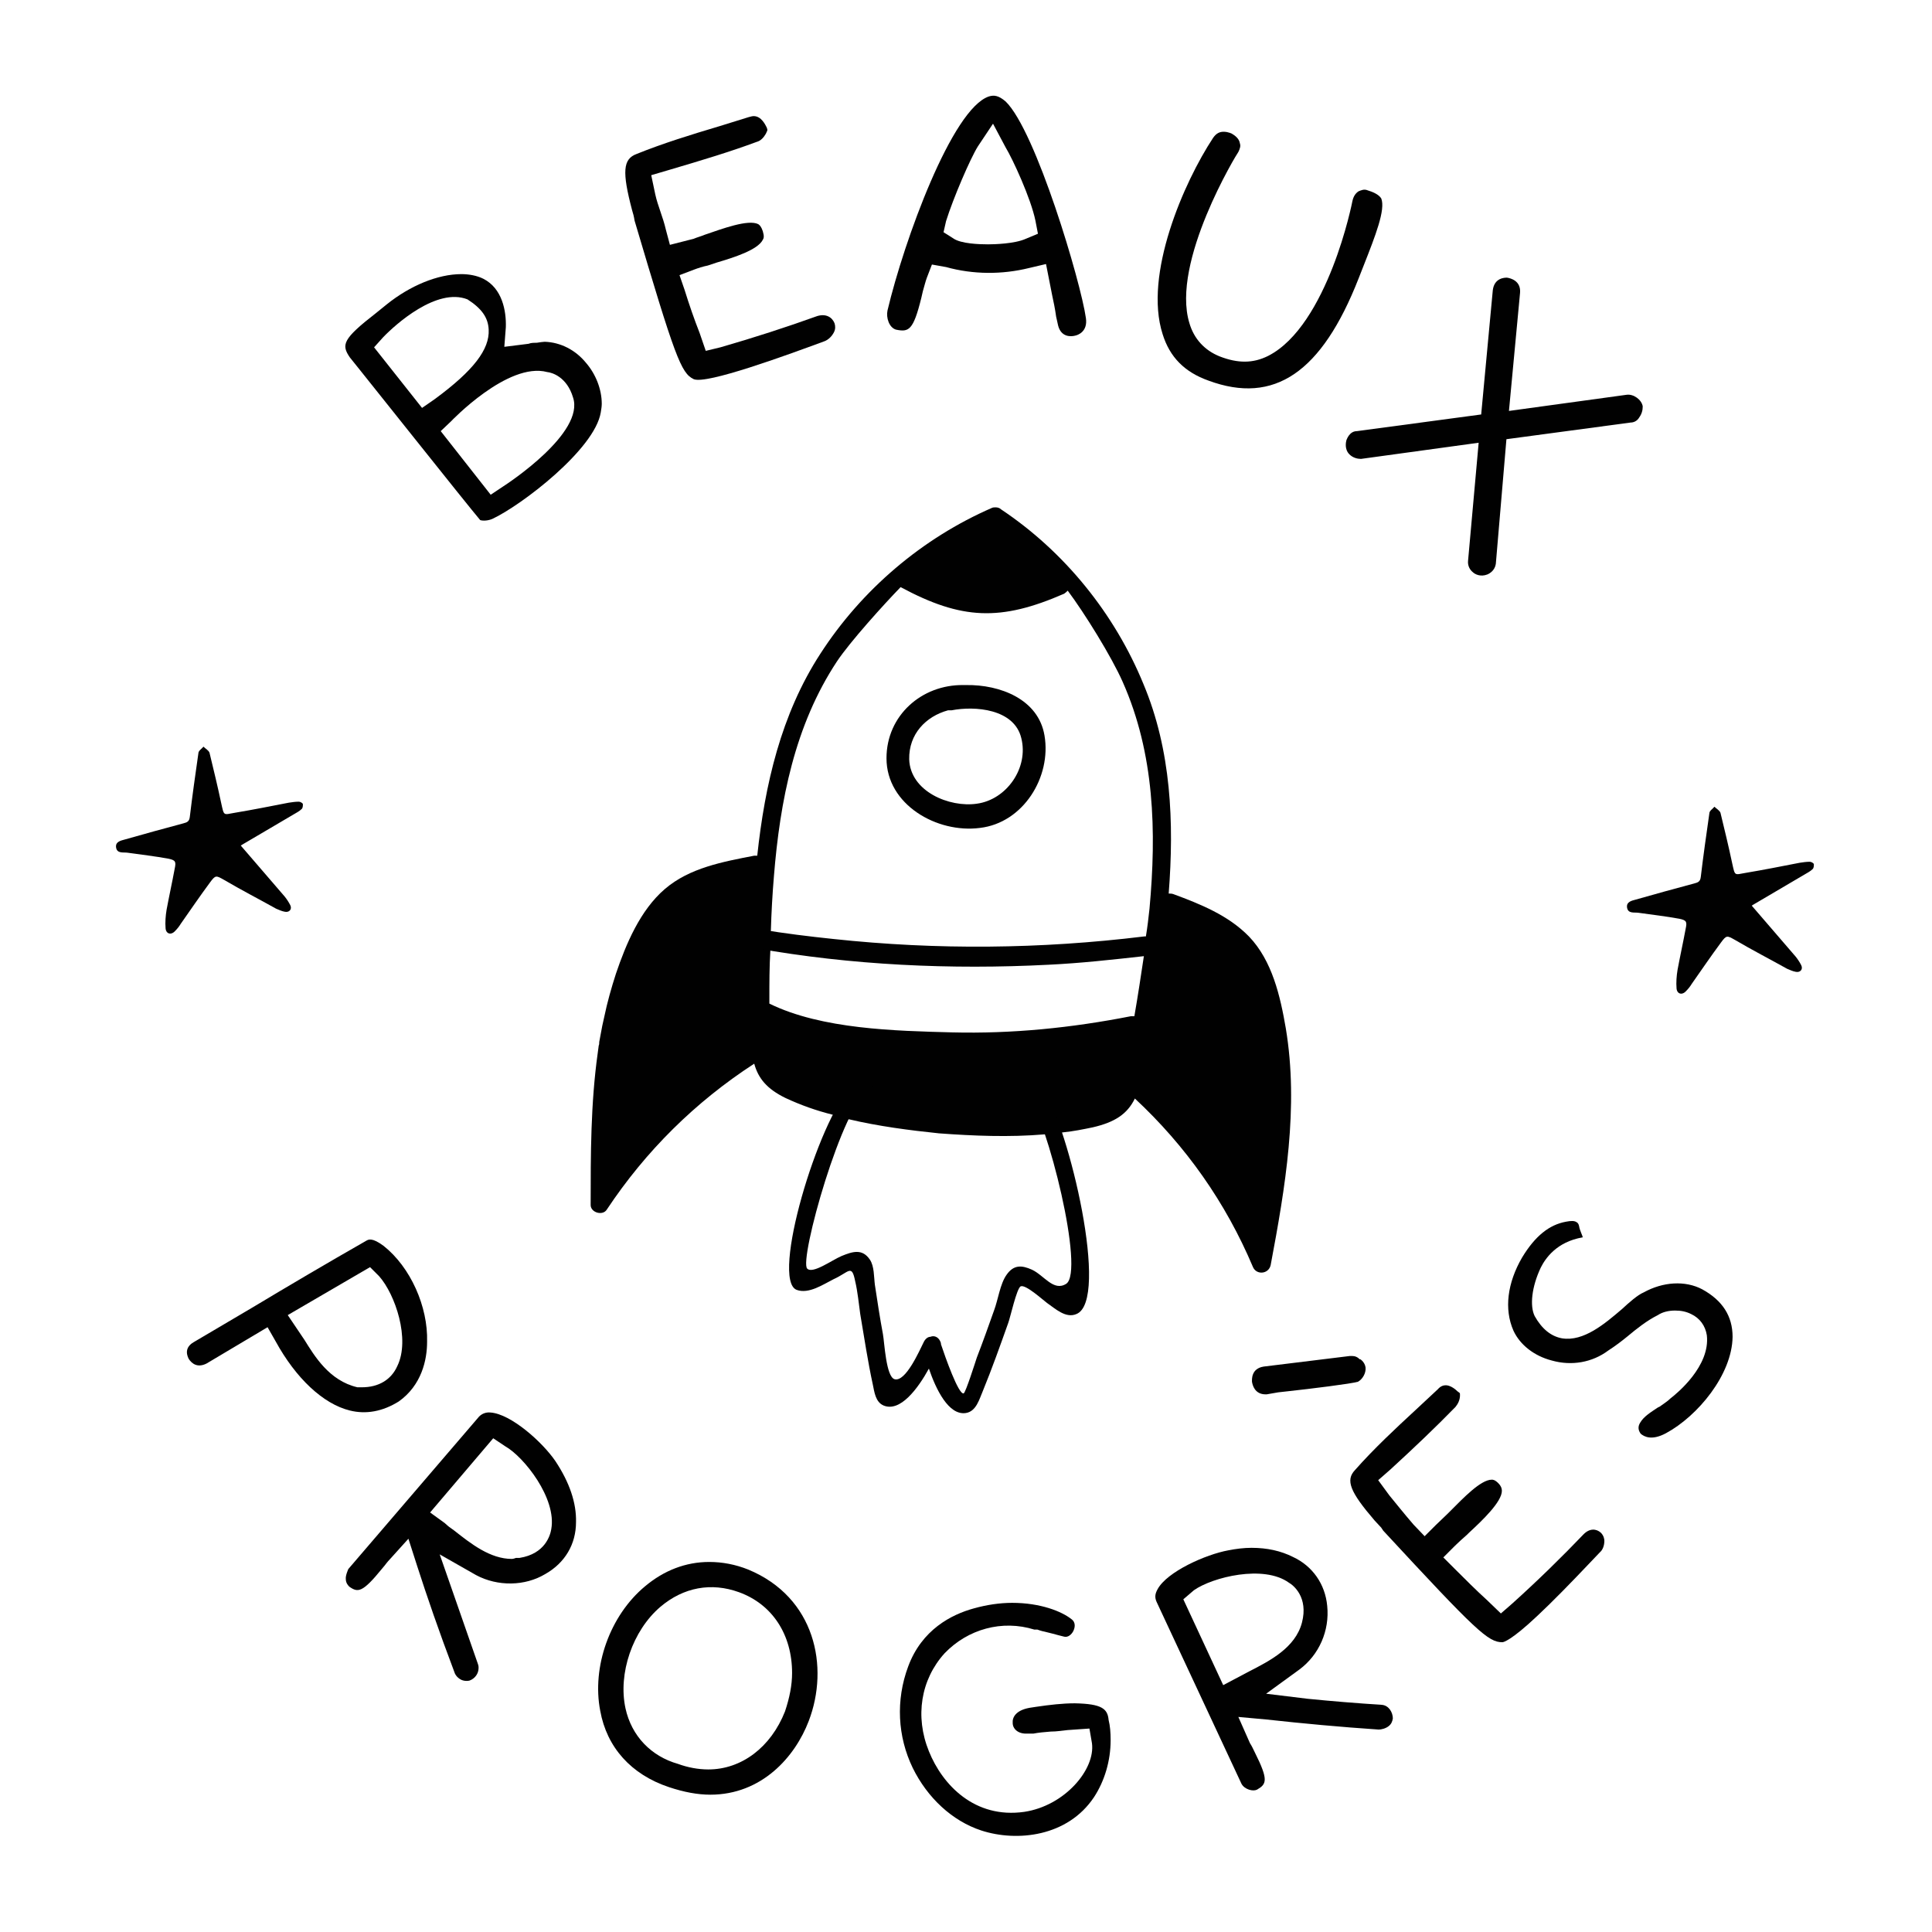
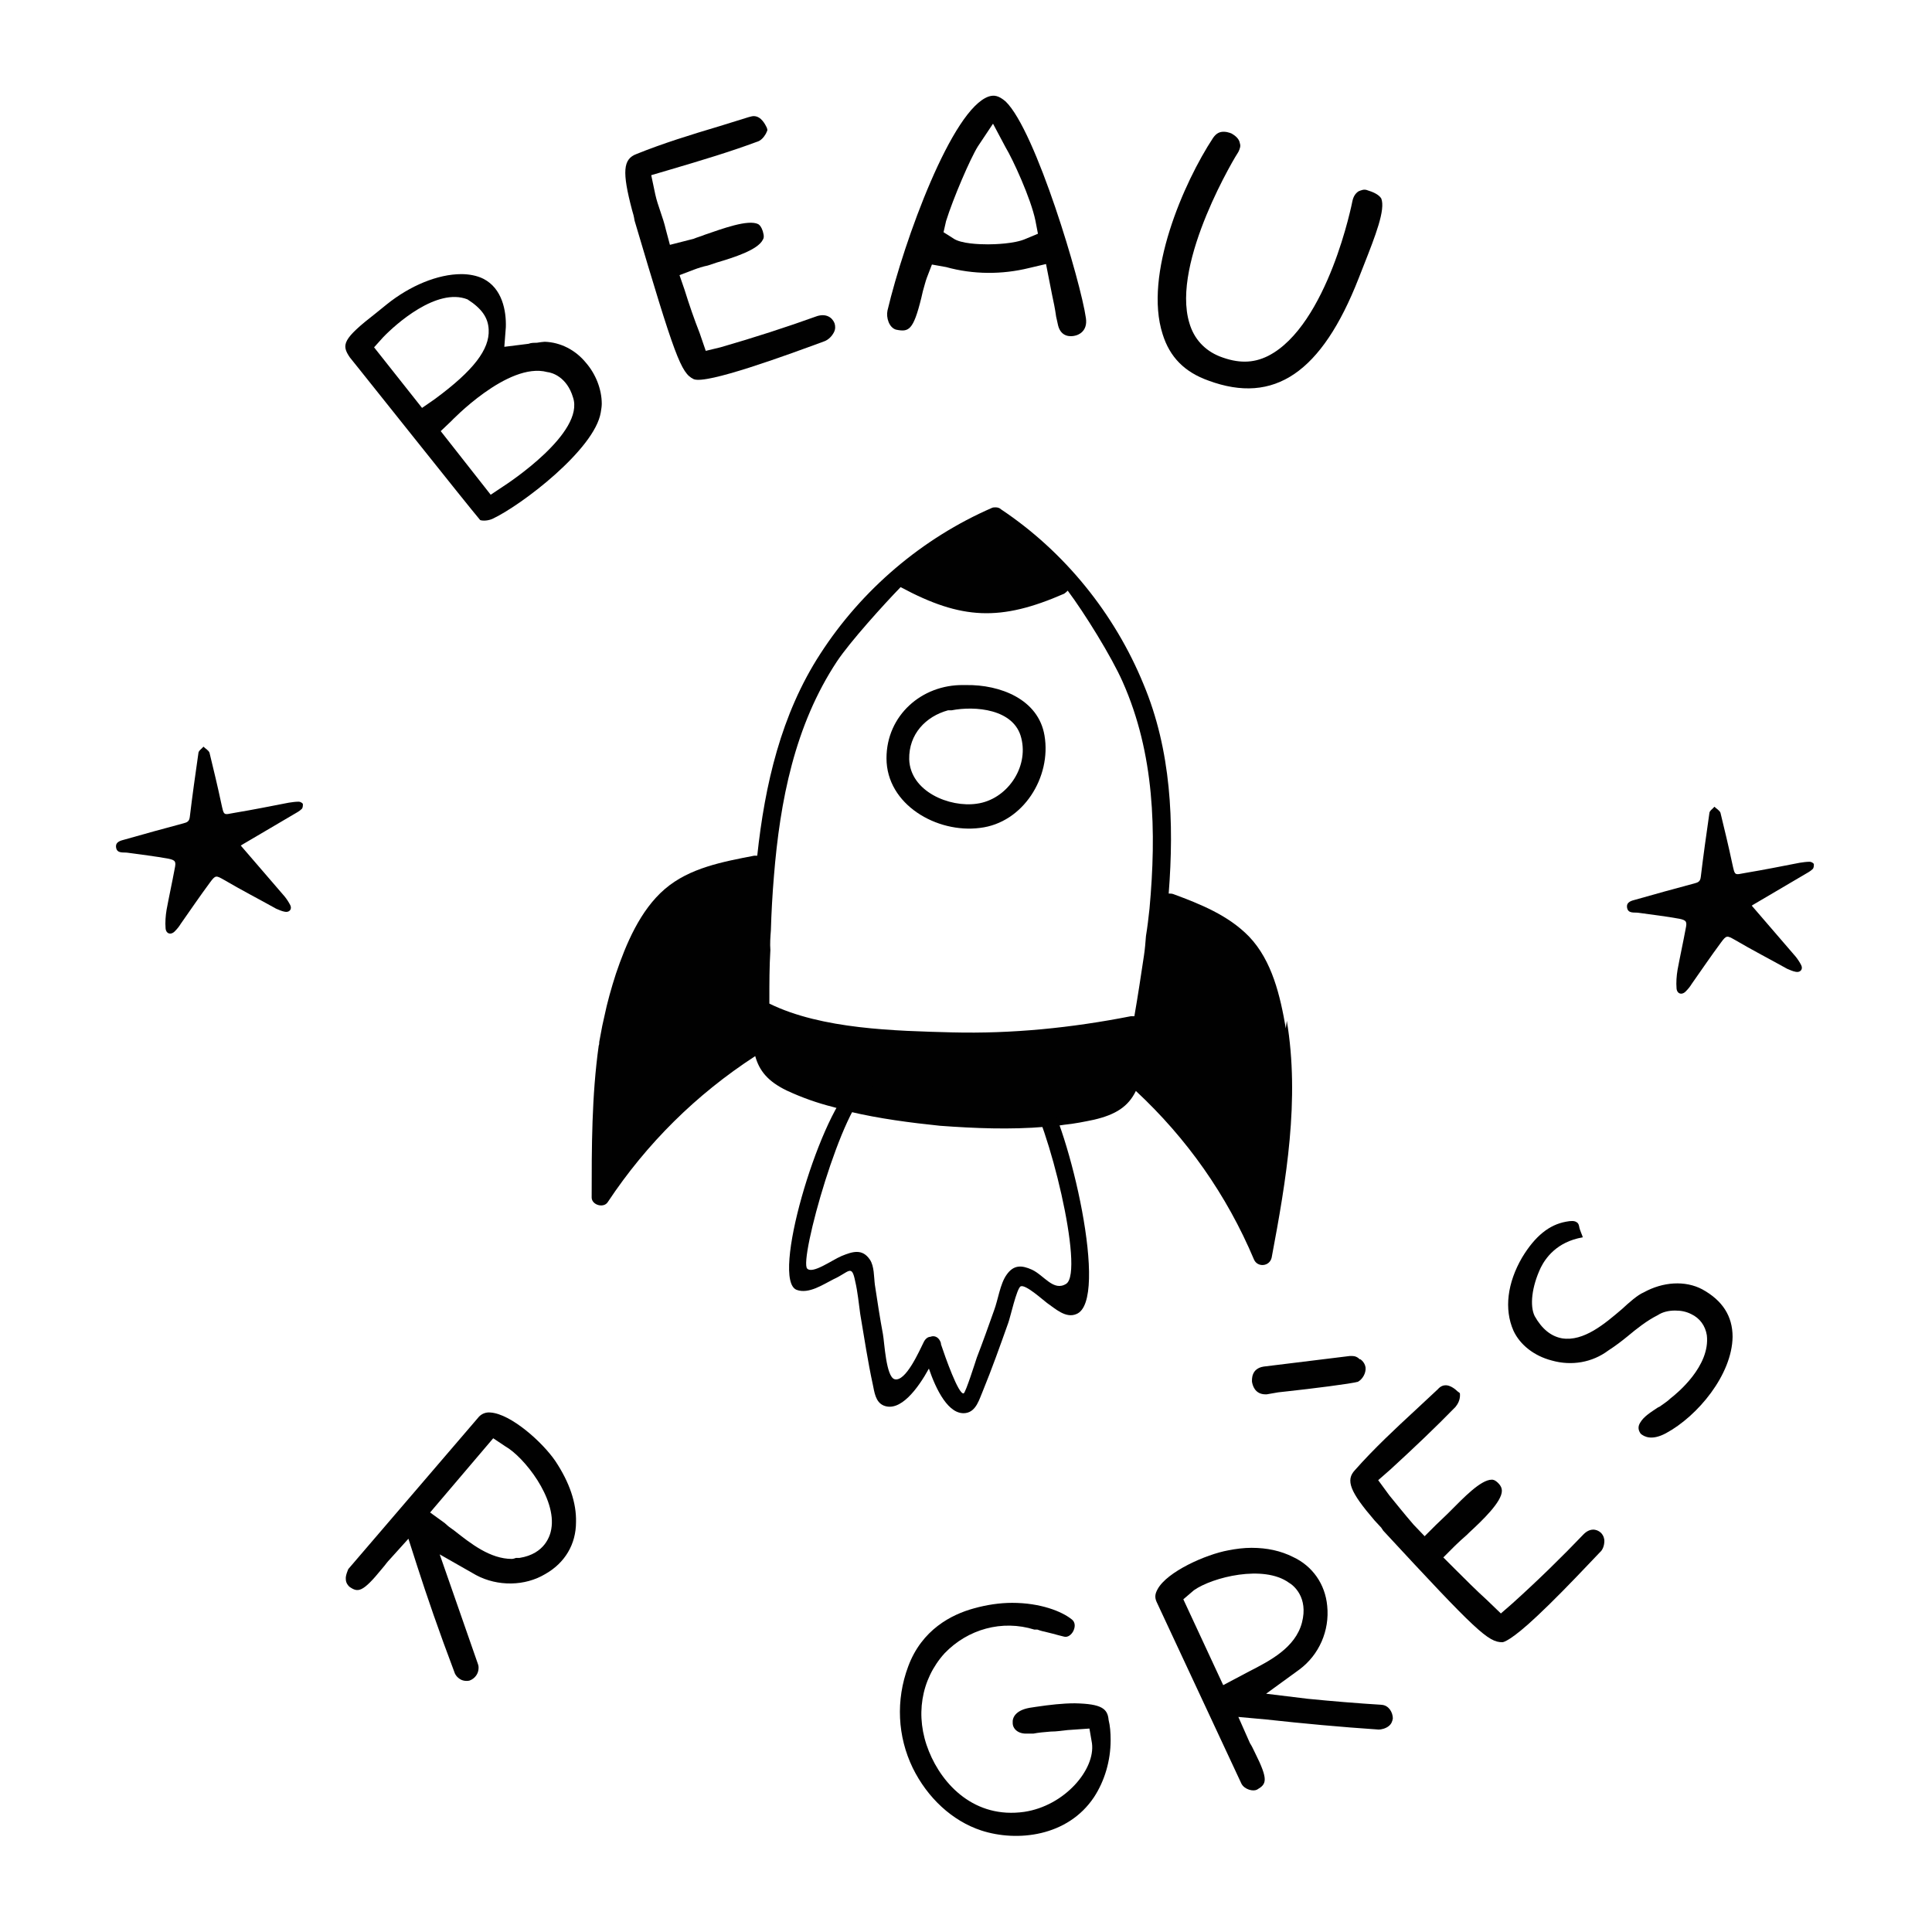
<svg xmlns="http://www.w3.org/2000/svg" id="Calque_1" data-name="Calque 1" viewBox="0 0 38.27 38.27">
  <path d="m34.7,17.94c.29.34.58.67.87,1.01.04.05.08.11.11.17.04.08-.02.15-.11.13-.06-.01-.12-.04-.17-.06-.34-.19-.69-.37-1.03-.57-.16-.09-.17-.1-.28.05-.2.27-.39.55-.58.82-.03.05-.07.1-.11.14-.08.09-.18.06-.19-.05-.01-.12,0-.25.02-.37.05-.27.11-.54.16-.81.03-.14.02-.17-.12-.2-.27-.05-.54-.08-.82-.12-.08-.01-.2.02-.22-.1-.02-.12.1-.14.17-.16.39-.11.78-.22,1.16-.32.08-.02.12-.04.13-.13.05-.42.11-.84.17-1.26,0-.05.07-.09.1-.13.04.04.1.07.12.12.08.33.16.66.23.99.06.27.04.24.27.2.36-.06.71-.13,1.07-.2.07-.01.13-.02.2-.02.03,0,.08.03.08.05,0,.03,0,.08-.03.1-.04.04-.1.07-.15.1-.34.2-.68.4-1.02.6-.02.01-.04.03-.05.03Z" style="fill: #010101; stroke-width: 0px;" />
  <path d="m4.77,16.75c.29.34.58.67.87,1.01.04.05.08.11.11.17.04.08-.02.15-.11.13-.06-.01-.12-.04-.17-.06-.34-.19-.69-.37-1.03-.57-.16-.09-.17-.1-.28.05-.2.27-.39.55-.58.82-.03.05-.07.1-.11.14-.08.09-.18.06-.19-.05-.01-.12,0-.25.02-.37.05-.27.11-.54.16-.81.03-.14.02-.17-.12-.2-.27-.05-.54-.08-.82-.12-.08-.01-.2.02-.22-.1-.02-.12.1-.14.17-.16.39-.11.78-.22,1.16-.32.08-.02.12-.04.13-.13.05-.42.11-.84.17-1.26,0-.05.07-.09.1-.13.04.04.1.07.12.12.08.33.16.66.23.99.06.27.04.24.27.2.36-.06.71-.13,1.07-.2.07-.01.13-.02.2-.02.03,0,.08.03.08.05,0,.03,0,.08-.03.1-.04.04-.1.07-.15.1-.34.2-.68.4-1.02.6-.02.01-.04.03-.05.03Z" style="fill: #010101; stroke-width: 0px;" />
  <g>
    <g>
-       <path d="m25.47,20.37c-.11-.64-.27-1.34-.73-1.82-.41-.42-.96-.64-1.5-.84-.03-.01-.06-.01-.09-.01.11-1.41.05-2.84-.5-4.15-.57-1.39-1.56-2.62-2.82-3.46-.03-.03-.07-.04-.11-.04-.02,0-.05,0-.07.01-1.38.6-2.58,1.62-3.4,2.89-.78,1.2-1.1,2.6-1.25,4h-.06c-.62.12-1.28.24-1.77.66-.49.42-.77,1.09-.97,1.68-.09.28-.17.56-.23.85l-.04.18c-.02.11-.04.22-.06.32,0,.01,0,.06-.01.07l-.02.15c-.14,1-.14,2.01-.14,3.01,0,.15.24.22.32.09.77-1.16,1.75-2.13,2.92-2.89.08.29.25.5.62.68.3.14.61.25.93.33.11.03.21.06.32.09.59.14,1.21.22,1.79.28.68.05,1.39.08,2.09.02h.01c.12-.01.24-.02.36-.04.2-.02.4-.06.59-.1.43-.1.68-.26.83-.57,1.01.94,1.8,2.06,2.34,3.34.07.16.31.14.35-.04.29-1.54.56-3.13.3-4.69Zm-3-.24h-.07c-1.17.23-2.35.35-3.54.32-1.12-.03-2.58-.06-3.62-.57v-.09c0-.32,0-.64.02-.97-.01-.13,0-.26.01-.39.01-.35.03-.71.06-1.07.12-1.49.41-2.99,1.25-4.26.26-.39.93-1.13,1.26-1.47,1.21.65,1.98.68,3.24.13.03-.02.05-.04.07-.06.33.44.87,1.31,1.09,1.81.63,1.42.67,2.96.53,4.49-.02.18-.04.36-.07.54-.01.13-.02.26-.04.39-.06.4-.12.8-.19,1.2Z" style="fill: #010101; stroke-width: 0px;" />
+       <path d="m25.47,20.37c-.11-.64-.27-1.34-.73-1.82-.41-.42-.96-.64-1.5-.84-.03-.01-.06-.01-.09-.01.11-1.41.05-2.84-.5-4.15-.57-1.39-1.56-2.62-2.82-3.46-.03-.03-.07-.04-.11-.04-.02,0-.05,0-.07.01-1.38.6-2.58,1.62-3.4,2.89-.78,1.2-1.1,2.6-1.25,4h-.06c-.62.12-1.28.24-1.77.66-.49.42-.77,1.09-.97,1.68-.09.28-.17.56-.23.85l-.04.18c-.02.11-.04.22-.06.32,0,.01,0,.06-.01.07c-.14,1-.14,2.01-.14,3.01,0,.15.24.22.32.09.77-1.16,1.75-2.13,2.92-2.89.08.29.25.5.62.68.3.14.61.25.93.33.11.03.21.06.32.09.59.14,1.21.22,1.79.28.68.05,1.39.08,2.09.02h.01c.12-.01.24-.02.36-.04.2-.02.4-.06.59-.1.43-.1.68-.26.83-.57,1.01.94,1.8,2.06,2.34,3.34.07.16.31.14.35-.04.29-1.54.56-3.13.3-4.69Zm-3-.24h-.07c-1.17.23-2.35.35-3.54.32-1.12-.03-2.58-.06-3.62-.57v-.09c0-.32,0-.64.02-.97-.01-.13,0-.26.01-.39.01-.35.03-.71.06-1.07.12-1.49.41-2.99,1.25-4.26.26-.39.93-1.13,1.26-1.47,1.21.65,1.98.68,3.24.13.03-.02.05-.04.07-.06.33.44.87,1.31,1.09,1.81.63,1.42.67,2.96.53,4.49-.02.18-.04.36-.07.54-.01.13-.02.26-.04.39-.06.4-.12.8-.19,1.2Z" style="fill: #010101; stroke-width: 0px;" />
      <path d="m20.33,21.63c.43.58,1.16,3.56.79,3.8-.25.16-.44-.17-.68-.28-.2-.09-.36-.1-.5.1-.13.18-.17.5-.25.71-.11.31-.22.62-.34.93-.03.09-.22.69-.26.71-.1.04-.37-.73-.45-.97,0-.03-.01-.05-.02-.07-.04-.08-.12-.11-.19-.08-.05,0-.1.04-.13.1-.09.18-.36.8-.58.74-.17-.05-.2-.73-.23-.89-.06-.32-.11-.65-.16-.98-.02-.15-.01-.37-.1-.5-.15-.22-.34-.16-.56-.07-.19.08-.57.36-.68.25-.17-.16.71-3.3,1.23-3.54.21-.1-.19-.22-.36-.06-.65.65-1.6,3.82-1.08,4.02.24.09.53-.11.73-.21.31-.14.36-.31.43.04.05.21.07.44.1.65.08.47.15.94.25,1.4.03.14.05.34.21.41.33.14.68-.33.9-.73.14.41.39.93.73.88.21-.03.27-.28.34-.44.18-.44.34-.89.5-1.34.04-.1.17-.7.25-.73.1-.04.45.28.52.33.16.11.37.31.58.22.67-.26-.15-3.71-.65-4.44-.13-.19-.5-.15-.36.04Z" style="fill: #010101; stroke-width: 0px;" />
      <path d="m20.69,14.57c-.12-.72-.88-1.01-1.55-1h-.06c-.82-.01-1.52.6-1.52,1.45,0,.92,1,1.49,1.85,1.38.86-.1,1.42-1.01,1.28-1.83Zm-1.34,1.35c-.54.08-1.32-.24-1.34-.88-.01-.5.33-.85.77-.97h.07c.46-.09,1.24-.03,1.38.55.15.59-.29,1.22-.88,1.3Z" style="fill: #010101; stroke-width: 0px;" />
    </g>
    <g>
-       <path d="m7.6,24.68c-.23-.17-.3-.13-.35-.1-.77.44-1.5.87-2.25,1.32l-1.17.69c-.2.12-.11.29-.09.33.06.09.17.18.35.09l1.21-.72.16.28c.4.73.94,1.24,1.47,1.37.32.08.65.02.97-.18.45-.32.56-.82.56-1.18.02-.7-.33-1.48-.86-1.9Zm.27,2.38c-.12.27-.37.42-.7.42h-.09c-.56-.13-.85-.62-1.05-.94l-.33-.49,1.63-.95.18.18c.32.36.62,1.25.36,1.78Z" style="fill: #010101; stroke-width: 0px;" />
      <path d="m11,28.94c-.26-.38-.88-.93-1.28-.96-.09-.01-.17.02-.23.08l-2.59,3.02s-.06.13-.05.2c0,.08.05.13.07.15.17.12.26.12.65-.36l.05-.06s.06-.08.1-.12l.37-.41.17.53c.2.62.43,1.29.74,2.11.02.07.08.13.15.16.05.02.11.02.15.01.11-.04.18-.14.18-.25,0-.02,0-.04-.01-.07l-.76-2.18.72.41c.43.23.97.22,1.37-.02.39-.22.61-.59.61-1.03.01-.38-.13-.79-.41-1.21Zm-.08,1.35c-.02.12-.12.49-.63.57h-.07s-.05.02-.08.02c-.43,0-.81-.3-1.14-.56l-.11-.08s-.06-.05-.08-.07l-.29-.21,1.25-1.47.24.16c.37.21,1.02,1.03.91,1.64Z" style="fill: #010101; stroke-width: 0px;" />
-       <path d="m14.82,31.09c-.25-.1-.51-.15-.77-.15-.47,0-.9.17-1.27.48-.7.58-1.06,1.6-.89,2.47.13.72.61,1.26,1.36,1.51.3.1.57.15.82.15,1.02,0,1.68-.75,1.95-1.46.41-1.07.13-2.45-1.2-3Zm.73,2.81c-.28.71-.86,1.15-1.52,1.15-.2,0-.41-.04-.6-.11-.53-.15-.92-.55-1.04-1.1-.15-.69.14-1.54.69-2.01.46-.39,1.01-.49,1.56-.29.66.24,1.05.84,1.05,1.6,0,.24-.05.49-.14.76Z" style="fill: #010101; stroke-width: 0px;" />
      <path d="m21.96,34.07h0c-.02-.22-.13-.32-.67-.33-.24,0-.5.03-.77.07l-.13.02c-.27.05-.34.19-.33.3,0,.11.1.22.29.21h.12c.1-.02.22-.03.34-.04.12,0,.24-.02.34-.03l.43-.03.05.29c.07.52-.54,1.24-1.34,1.36-.98.14-1.62-.53-1.89-1.2-.28-.69-.16-1.42.31-1.94.46-.48,1.14-.67,1.78-.47h.06s.08.03.14.04l.16.04c.07.02.15.04.23.06s.15-.05.18-.11.06-.17-.04-.24c-.19-.15-.61-.32-1.17-.32-.25,0-.51.04-.76.11-.44.12-1.03.42-1.3,1.15-.25.67-.21,1.39.09,2.01.29.59.78,1.05,1.36,1.24.71.23,1.71.12,2.23-.66.21-.32.33-.72.33-1.13,0-.15-.01-.28-.04-.4Z" style="fill: #010101; stroke-width: 0px;" />
      <path d="m27.37,33.77c-.47-.03-.97-.07-1.47-.12l-.82-.1.66-.48c.39-.29.6-.77.55-1.26-.04-.43-.29-.79-.68-.97-.24-.12-.51-.18-.82-.18-.15,0-.31.02-.46.05-.44.08-1.21.42-1.4.77-.05.09-.06.16-.02.25l1.68,3.6c.03.06.09.1.15.12s.12.02.16,0c.19-.11.23-.19-.04-.73-.04-.08-.06-.13-.1-.19l-.23-.52.55.05c.73.08,1.48.15,2.23.2.05,0,.14-.02.2-.07.05-.04.07-.09.08-.15,0-.12-.08-.26-.22-.27Zm-2.63-.66l-.51.27-.79-1.7.21-.18c.37-.26,1.38-.51,1.88-.15.09.05.39.29.26.79-.13.5-.64.76-1.05.97Z" style="fill: #010101; stroke-width: 0px;" />
      <path d="m31.71,30.36c-.09-.08-.22-.09-.34.03-.43.45-.9.91-1.41,1.37l-.23.2-.27-.26c-.22-.2-.43-.41-.64-.62l-.23-.23.23-.23c.07-.07.15-.14.24-.22l.04-.04c.26-.24.65-.61.65-.83,0-.05-.02-.1-.07-.15-.07-.07-.11-.07-.13-.07-.22,0-.57.37-.81.61l-.06.06c-.09.09-.17.16-.24.23l-.22.22-.22-.23c-.19-.22-.34-.41-.48-.58l-.22-.3.24-.21c.48-.44.9-.84,1.29-1.24.05-.06.09-.14.09-.23,0-.06,0-.04-.05-.08-.07-.07-.16-.12-.23-.12-.04,0-.1.01-.16.08l-.44.41c-.39.36-.83.77-1.2,1.19-.19.2-.1.43.39,1,.04.04.09.1.13.14l.04.06c1.85,2,2.08,2.21,2.36,2.21.02,0,.17-.03.69-.52.31-.29.67-.66,1.04-1.05l.2-.21c.06-.05.09-.14.09-.23,0-.03-.01-.1-.07-.16Zm-4.77-3.43h0c-.05-.05-.1-.07-.16-.07-.01,0-.03,0-.04,0l-1.71.21c-.25.04-.23.26-.23.3.01.06.05.25.27.25h.02s.11-.02.23-.04l.18-.02c.46-.05,1.27-.15,1.4-.19.09-.05.16-.17.15-.28-.01-.07-.05-.13-.11-.17Z" style="fill: #010101; stroke-width: 0px;" />
      <path d="m33.72,25.54c-.34-.18-.78-.15-1.16.06-.12.05-.29.2-.43.33-.34.29-.76.65-1.19.58-.22-.04-.4-.19-.54-.44-.1-.2-.06-.58.12-.96.09-.18.31-.51.83-.6.01-.01-.06-.14-.07-.22-.01-.05-.03-.07-.05-.08-.04-.03-.11-.03-.21-.01-.33.06-.61.28-.87.71-.29.5-.36,1.02-.17,1.45.13.28.41.5.76.59.39.11.8.04,1.12-.2.14-.09.27-.19.38-.28.18-.15.38-.31.6-.42.09-.06.21-.09.34-.09.12,0,.22.02.32.07.17.08.28.23.31.42.07.61-.59,1.15-.72,1.25-.06.06-.13.1-.21.16l-.04.02c-.15.1-.28.18-.35.3-.05.08-.04.15.01.22.07.06.22.14.5-.01.63-.34,1.31-1.16,1.32-1.91,0-.41-.2-.72-.6-.94Z" style="fill: #010101; stroke-width: 0px;" />
    </g>
    <g>
      <path d="m11.61,7.19c-.21-.26-.51-.41-.82-.42-.03,0-.09.01-.16.02-.06,0-.11,0-.16.02l-.48.06.03-.39c.01-.32-.07-.77-.45-.96-.12-.06-.28-.09-.43-.09-.47,0-1.02.23-1.48.6l-.21.17c-.67.52-.69.63-.52.88,0,0,.09.11,1.27,1.59.59.74,1.19,1.49,1.31,1.63.01.01.12.03.24-.02.58-.27,2.03-1.38,2.15-2.11.01-.06.02-.12.02-.17,0-.29-.12-.59-.31-.81Zm-3.09.78l-.16.11-.95-1.2.18-.2c.24-.25,1.06-.99,1.67-.75.28.18.41.36.42.6.02.39-.3.81-1.06,1.37l-.1.07Zm1.44,1.67l-.24.16-.99-1.26.2-.19s1.13-1.19,1.91-.98c.1.01.39.1.51.5.24.7-1.28,1.7-1.39,1.77Z" style="fill: #010101; stroke-width: 0px;" />
      <path d="m16.19,6.26c-.61.22-1.26.43-1.92.62l-.29.07-.12-.35c-.11-.28-.21-.57-.3-.86l-.1-.29.29-.11c.08-.03.17-.06.27-.08l.18-.06c.34-.1.81-.25.91-.45.02-.03.03-.07,0-.17-.03-.09-.06-.12-.09-.14-.2-.1-.71.09-1.06.21-.07.03-.15.05-.22.08l-.47.12-.08-.3c-.06-.26-.16-.47-.21-.7l-.08-.38.34-.1c.68-.2,1.24-.37,1.75-.56.08-.02.14-.09.18-.16.03-.07.04-.06.02-.12-.03-.06-.11-.23-.26-.23-.03,0-.06.01-.1.02l-.58.18c-.57.17-1.12.34-1.64.55-.27.1-.29.35-.09,1.11.02.06.04.14.05.21.8,2.7.92,3.02,1.17,3.14.25.11,1.83-.47,2.59-.75.08-.03.15-.1.19-.18.03-.06.03-.12.01-.18-.05-.12-.17-.19-.34-.14Z" style="fill: #010101; stroke-width: 0px;" />
      <path d="m19.92,2.01c-.14-.12-.23-.13-.33-.1-.73.24-1.68,2.85-2.01,4.24-.03.14.03.34.17.38.25.05.34.02.5-.63l.03-.13c.03-.1.05-.19.08-.27l.1-.26.28.05c.54.15,1.11.15,1.64.02l.34-.08.12.61c.03.14.06.28.08.43l.04.18c.06.23.25.22.33.2.06-.01.26-.08.22-.35-.1-.71-.99-3.71-1.59-4.29Zm.4,2.72c-.22.1-.63.11-.75.11-.16,0-.54-.01-.69-.12l-.19-.12.05-.22c.14-.45.48-1.24.63-1.48l.3-.45.25.47c.14.23.5,1.01.59,1.45l.05.26-.24.1Z" style="fill: #010101; stroke-width: 0px;" />
      <path d="m27.36,3.93c-.05-.08-.17-.13-.27-.16-.07-.03-.13,0-.18.02-.06.04-.1.1-.12.19,0,0-.12.62-.39,1.31s-.69,1.46-1.28,1.76c-.3.15-.6.15-.96.01-.3-.12-.51-.35-.6-.66-.37-1.21.95-3.37.97-3.39.03-.06.05-.12.03-.17-.01-.07-.06-.13-.14-.18-.01-.01-.09-.05-.18-.05-.07,0-.14.02-.21.12-.58.88-1.38,2.71-1,3.89.14.45.43.75.91.92,1.3.48,2.24-.16,2.97-2.02l.11-.28c.22-.56.43-1.09.34-1.31Z" style="fill: #010101; stroke-width: 0px;" />
-       <path d="m32.22,7.82l-2.33.32.22-2.34c.02-.24-.19-.29-.26-.3-.04,0-.25,0-.28.25l-.23,2.46-2.46.33c-.15,0-.2.16-.21.18-.01.04-.04.18.06.28.07.07.16.09.23.09l2.33-.32-.21,2.34c-.01.1.04.18.09.22.05.05.16.1.29.05.05-.02.15-.08.17-.21l.21-2.47,2.46-.33c.06,0,.13-.03.17-.1.05-.07.07-.14.07-.22-.02-.13-.18-.25-.32-.23Z" style="fill: #010101; stroke-width: 0px;" />
    </g>
-     <path d="m14.96,18.78c1.9.34,3.88.43,5.81.33.63-.03,1.26-.1,1.89-.17.24-.03.25-.42,0-.39-2.05.25-4.1.27-6.15.05-.48-.05-.97-.11-1.45-.19-.24-.04-.35.33-.1.37h0Z" style="fill: #010101; stroke-width: 0px;" />
  </g>
</svg>